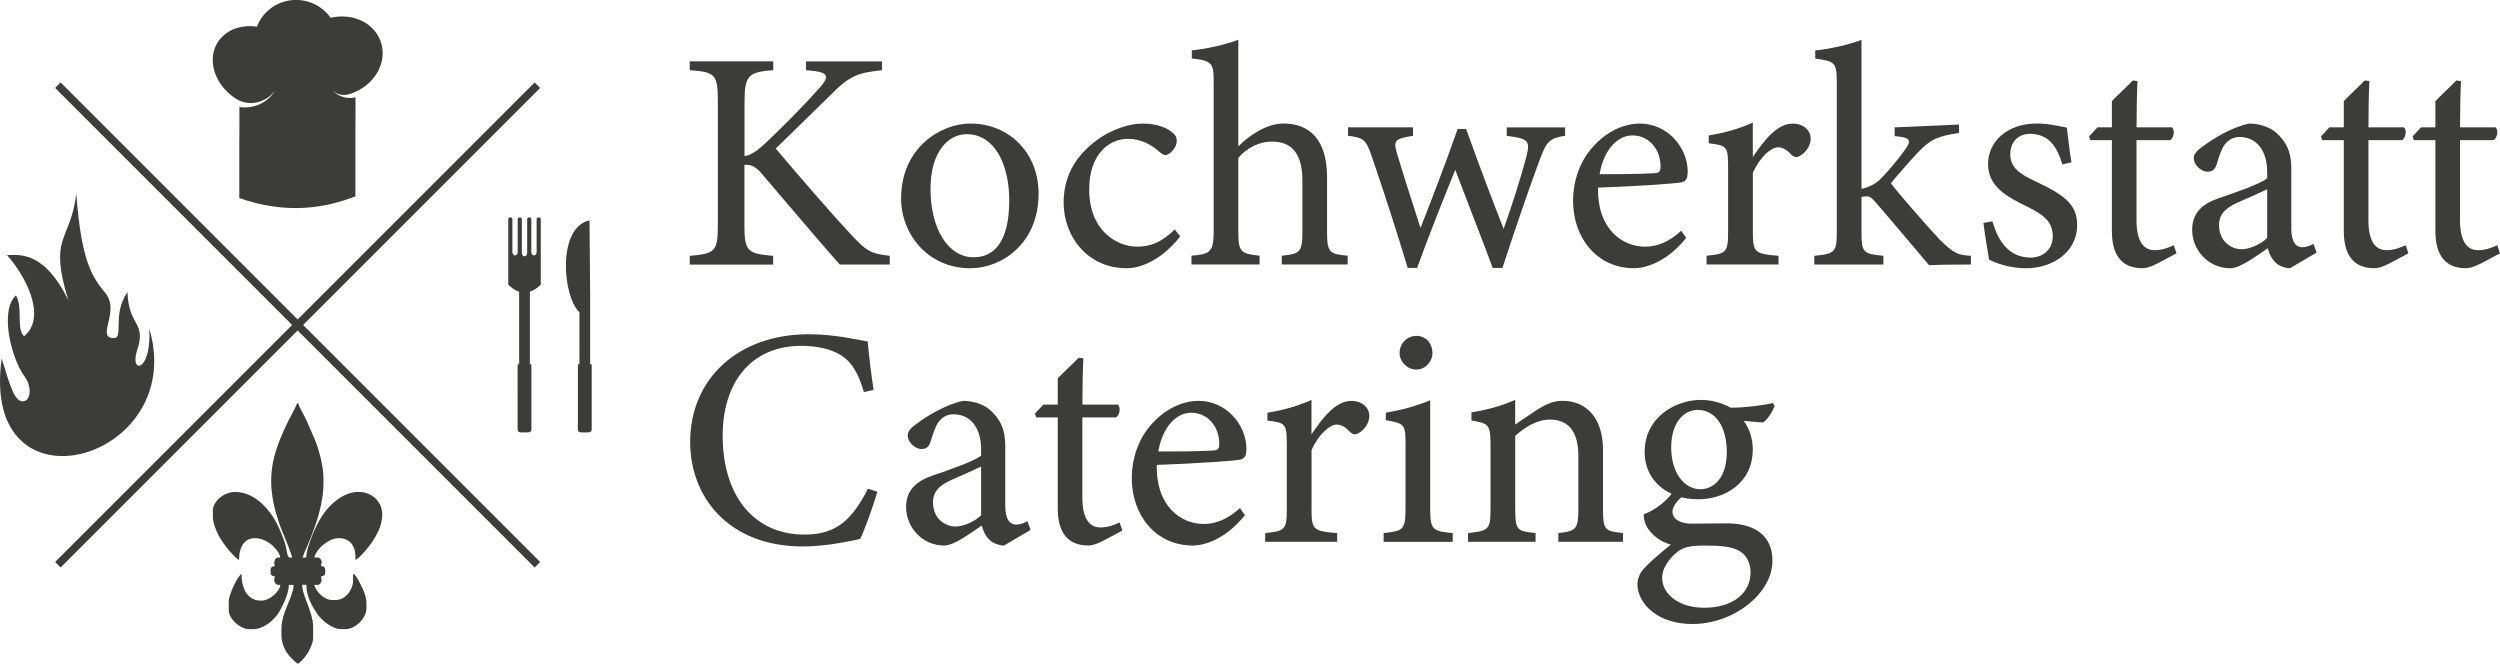
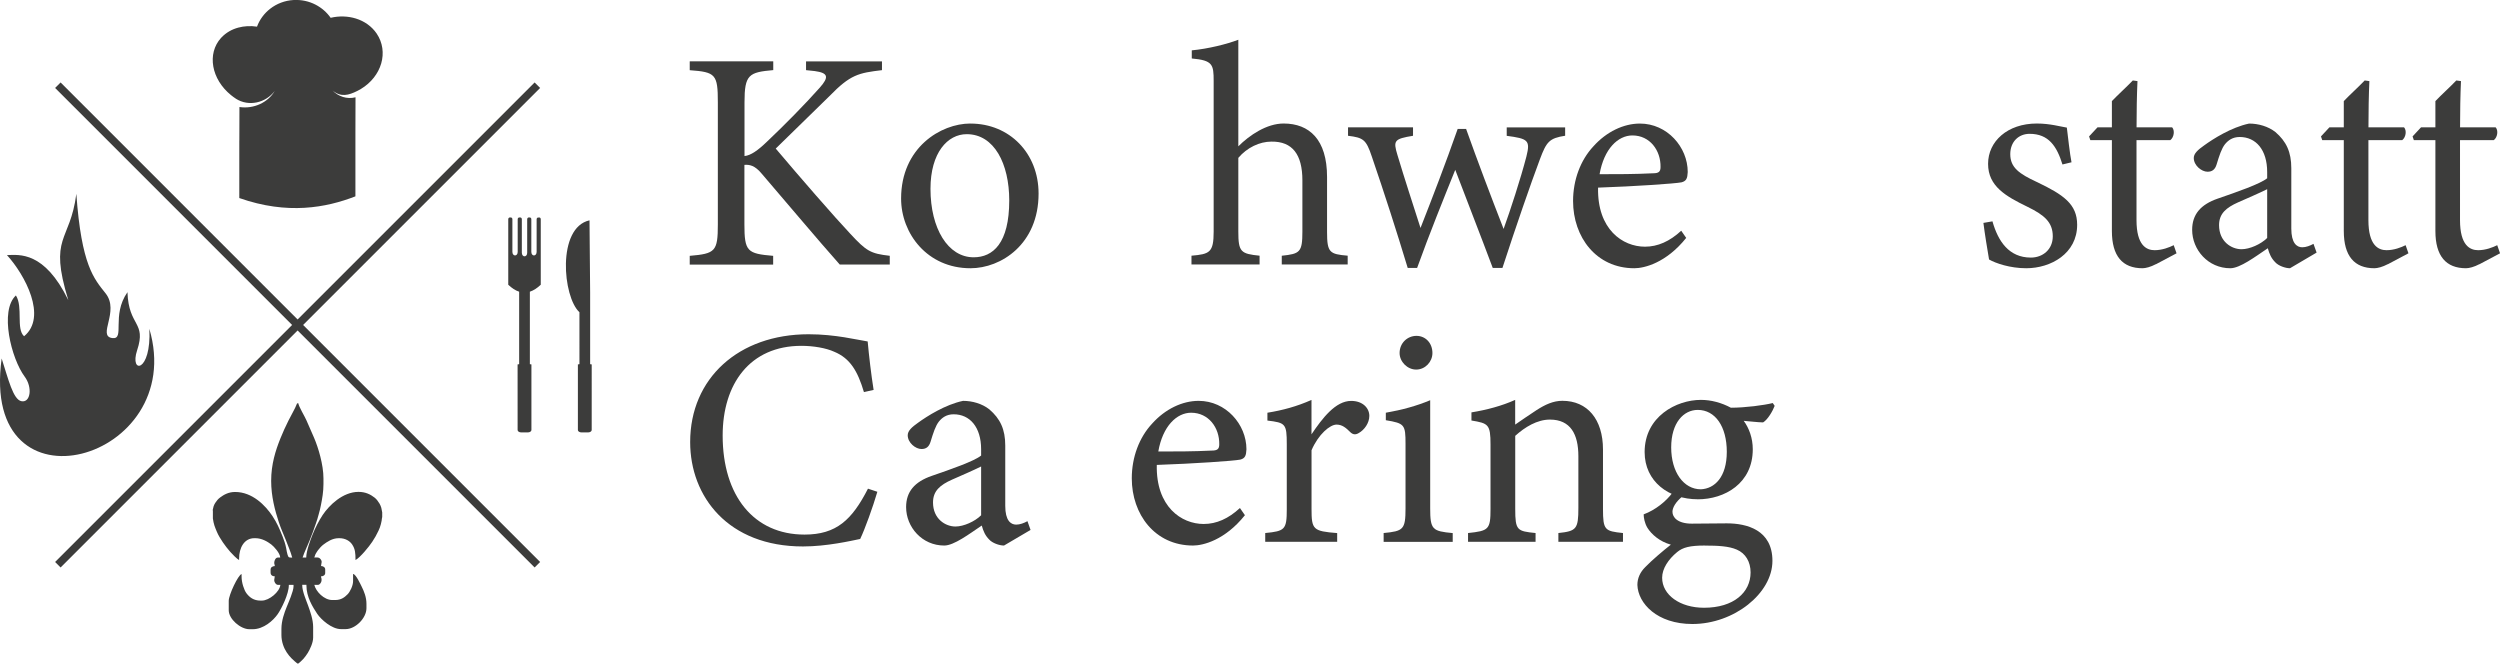
<svg xmlns="http://www.w3.org/2000/svg" version="1.1" id="Ebene_1" x="0px" y="0px" width="513.9px" height="136.44px" viewBox="0 0 513.9 136.44" xml:space="preserve">
  <path fill-rule="evenodd" clip-rule="evenodd" fill="#3C3C3B" d="M11.33,115.52L60.05,66.8L11.33,18.08l1.13-1.13l48.72,48.72  l48.72-48.72l1.13,1.13L62.31,66.8l48.72,48.72l-1.13,1.13L61.18,67.93l-48.72,48.72L11.33,115.52  C11.33,115.52,11.33,115.52,11.33,115.52z M48.47,20.28c2.67,1.72,6.18,0.85,8-1.58c-1.38,2.37-4.3,3.74-7.25,3.3l-0.02,6.87h-0.01  v4.64l0,0v7.2c9.92,3.49,17.87,1.98,23.87-0.35V27.32l0,0L73.08,20c-1.79,0.45-3.55-0.18-4.72-1.4c1.73,1.44,3.3,0.98,5.1,0.09  c0.23-0.11,0.47-0.24,0.71-0.39c2.15-1.29,3.59-3.2,4.19-5.25c0.6-2.07,0.33-4.28-0.93-6.15c-1.02-1.5-2.54-2.55-4.27-3.09  c-1.62-0.5-3.43-0.57-5.19-0.15c-0.79-1.13-1.86-2.06-3.1-2.7C63.54,0.27,62-0.08,60.39,0c-1.84,0.1-3.5,0.75-4.84,1.79  c-1.23,0.95-2.18,2.23-2.72,3.69c-1.33-0.2-2.65-0.13-3.86,0.2c-1.33,0.36-2.52,1.04-3.46,2.04c-0.02,0.02-0.05,0.05-0.07,0.07  c-1.47,1.62-1.97,3.75-1.59,5.89c0.37,2.11,1.62,4.24,3.63,5.87l0,0c0.32,0.26,0.66,0.51,1,0.73l0,0L48.47,20.28z M43.76,104.91  v1.66c0,0,0.1,0.64,0.13,0.76c0.06,0.26,0.1,0.44,0.18,0.68c0.16,0.49,0.31,0.82,0.49,1.26c0.3,0.75,0.82,1.56,1.25,2.21  c0.5,0.75,0.96,1.29,1.53,1.97c0.27,0.32,1.46,1.56,1.81,1.65v-0.29c0-2.16,1.02-4.18,3.15-4.18h0.17c1.35,0,2.49,0.69,3.28,1.28  c0.58,0.44,1.83,1.81,1.85,2.7h-0.49c-0.45,0-0.74,0.61-0.74,1.09c0,0.26,0.11,0.35,0.11,0.66c-0.49,0.04-0.86,0.24-0.86,0.77v0.57  c0,0.5,0.36,0.77,0.86,0.77c0,0.29-0.11,0.5-0.11,0.74v0.09c0,0.39,0.37,0.92,0.74,0.92h0.52c-0.12,1.43-2.29,3.24-3.81,3.24h-0.26  c-1.44,0-2.27-0.68-2.9-1.51c-0.5-0.66-1-2.22-1-3.38V118c-0.71,0.19-2.64,4.28-2.64,5.5v1.95c0,1.8,2.41,3.89,4.24,3.89h0.69  c2.23,0,4.2-1.76,5.13-3.09c0.77-1.1,2.29-4.14,2.29-5.93v-0.09h0.97v0.31c0,0.99-1.06,3.36-1.4,4.21c-0.49,1.2-1.09,2.86-1.09,4.52  v1.26c0,1.41,0.51,2.71,1.08,3.56c0.33,0.5,0.63,0.87,1.04,1.28c0.16,0.16,1.1,1.05,1.27,1.05s0.98-0.84,1.13-0.99  c0.3-0.34,0.65-0.82,0.9-1.22c0.42-0.69,1.1-2.07,1.1-3.14v-2.21c0-1.53-0.62-3.2-1.03-4.36c-0.36-1.03-1.21-2.91-1.21-4.18v-0.11  h0.86v0.14c0,2.35,1.26,4.39,2.22,5.83c0.79,1.17,2.98,3.14,4.88,3.14h0.97c2.01,0,4.27-2.26,4.27-4.3v-0.89  c0-1.38-0.5-2.58-0.96-3.5c-0.28-0.56-1.21-2.61-1.79-2.65v1.49c0,0.94-0.64,2.19-1.11,2.67c-0.63,0.64-1.33,1.2-2.59,1.2h-0.57  c-1.7,0-3.37-1.74-3.7-3.12h0.77c0.36,0,0.72-0.54,0.72-0.92v-0.26c0-0.2-0.11-0.3-0.11-0.57c0.46,0,0.86-0.24,0.86-0.69v-0.74  c0-0.42-0.42-0.69-0.86-0.69l0.13-0.8v-0.12c-0.01-0.28-0.29-0.6-0.47-0.72c-0.25-0.17-0.63-0.11-1.04-0.11  c0.12-0.26,0.14-0.54,0.32-0.82c0.16-0.26,0.25-0.43,0.44-0.68c0.29-0.39,0.71-0.85,1.09-1.14c0.77-0.58,1.85-1.33,3.16-1.33h0.14  c1.22,0,2.14,0.56,2.63,1.29c0.61,0.92,0.69,1.71,0.69,3.2c0.96-0.51,2.81-2.79,3.44-3.75c0.52-0.78,0.87-1.4,1.29-2.29  c0.17-0.35,0.39-0.92,0.48-1.32c0.06-0.23,0.11-0.47,0.16-0.72c0.02-0.13,0.07-0.7,0.12-0.77v-0.94c0,0-0.14-0.81-0.19-0.96  c-0.1-0.28-0.19-0.57-0.34-0.81c-0.28-0.46-0.61-0.93-1.01-1.25c-0.83-0.65-1.86-1.2-3.33-1.2c-3.24,0-6.04,2.76-7.37,4.75  c-0.78,1.17-1.51,2.62-2.07,4.01c-0.42,1.03-1.31,3.4-1.31,4.73H62.2c0.12-0.24,0.21-0.63,0.33-0.9c0.12-0.29,0.24-0.57,0.36-0.84  c0.25-0.55,0.5-1.13,0.73-1.71c0.24-0.59,0.44-1.16,0.68-1.75c0.24-0.58,0.39-1.2,0.63-1.78c0.22-0.54,0.4-1.28,0.57-1.86  c0.18-0.61,0.35-1.3,0.47-1.93c0.26-1.32,0.52-2.74,0.52-4.32v-1.17c0-2.83-1.07-6.35-1.94-8.37c-0.52-1.22-1.04-2.37-1.57-3.59  c-0.31-0.73-1.6-2.86-1.65-3.47h-0.26c-0.15,0.31-0.25,0.62-0.41,0.94c-0.15,0.31-0.3,0.57-0.45,0.87  c-0.29,0.59-0.62,1.16-0.92,1.75c-0.59,1.18-1.14,2.38-1.65,3.65c-0.99,2.46-1.9,5.3-1.9,8.73c0,3.18,0.78,6.08,1.57,8.48  c0.4,1.21,0.94,2.45,1.42,3.62c0.25,0.61,0.46,1.21,0.71,1.81c0.12,0.29,0.23,0.62,0.34,0.92c0.07,0.2,0.23,0.8,0.29,0.94  c-0.75,0-0.77-0.03-0.97-0.63c-0.14-0.42-0.18-0.83-0.27-1.3c-0.18-0.9-0.44-1.63-0.74-2.41c-0.64-1.62-1.19-2.85-2.09-4.21  c-1.44-2.17-4.12-4.94-7.67-4.94c-1.34,0-2.3,0.55-3.08,1.13c-0.43,0.32-0.7,0.66-0.99,1.1c-0.13,0.19-0.27,0.47-0.35,0.71  c-0.03,0.08-0.19,0.83-0.2,0.83l0,0L43.76,104.91z M14.02,61.66c-4.89-10.03-10.05-9.3-12.59-9.22c3.7,4.05,8.35,12.72,3.52,16.68  c-1.69-1.52-0.17-5.98-1.68-8.39c-3.39,3.13-0.98,12.94,1.8,16.69c1.67,2.25,1.19,5.42-0.67,5.05c-1.71-0.34-2.68-4.52-4.06-8.78  c-4.57,33.12,38.39,21.07,30.36-6.1c0.45,9.05-4.15,9.35-2.51,4.4c1.95-5.88-1.76-4.81-1.99-11.93c-3.37,4.81-0.43,9.8-3.13,9.43  c-3.14-0.43,1.57-5.47-1.36-9.18c-2.39-3.02-4.97-5.74-6.02-20.46c-1.31,10.08-5.73,8.53-1.66,21.81l0,0L14.02,61.66z M110.84,44.71  h-0.21c-0.17,0-0.32,0.16-0.32,0.36v6.7l0,0c0,0.98-1.09,0.99-1.09,0l0,0v-6.71c0-0.2-0.14-0.36-0.32-0.36h-0.21  c-0.17,0-0.32,0.16-0.32,0.36v6.9c0,0.49-0.27,0.73-0.55,0.73l0,0c-0.27,0-0.54-0.25-0.55-0.73v-6.9c0-0.2-0.14-0.36-0.32-0.36  h-0.21c-0.17,0-0.32,0.16-0.32,0.36v6.71c0,0.99-1.09,0.98-1.09,0v-6.71c0-0.2-0.14-0.36-0.32-0.36h-0.21  c-0.18,0-0.32,0.16-0.32,0.36v7.11l0,0v6.36c0.73,0.69,1.47,1.19,2.24,1.43v14.9l-0.32,0.05V88.4c0,0.27,0.34,0.49,0.76,0.49h1.32  c0.42,0,0.76-0.22,0.76-0.49V74.91l-0.32-0.05v-14.9c0.77-0.25,1.51-0.74,2.24-1.43v-6.36l0,0v-7.11c0-0.2-0.14-0.36-0.32-0.36l0,0  L110.84,44.71z M121.18,45.29l0.13,14.9v14.67l0.32,0.05V88.4c0,0.27-0.34,0.49-0.76,0.49h-0.1h-0.56h-0.52h-0.14  c-0.42,0-0.76-0.22-0.76-0.49V74.91l0.32-0.05V64.18C115.68,61.06,114.44,46.79,121.18,45.29L121.18,45.29z" />
  <g>
    <path fill="#3C3C3B" d="M141.8,12.61h17.15v1.8c-5.01,0.45-5.91,0.9-5.91,6.62v11.05c1.29-0.13,2.76-1.16,4.62-2.96   c3.6-3.4,7.9-7.77,10.86-11.11c1.93-2.18,1.73-3.02-1.03-3.4l-1.8-0.19v-1.8h15.61v1.8c-4.82,0.58-6.49,0.9-10.79,5.33   c-1.93,1.86-6.94,6.75-11.05,10.79c4.88,5.78,12.01,14,15.35,17.54c3.28,3.53,4.11,4.05,8.09,4.5v1.8h-10.28   c-4.95-5.59-10.15-11.82-16-18.63c-1.48-1.8-2.57-1.93-3.6-1.86V46.1c0,5.59,0.58,6.04,5.91,6.49v1.8h-17.15v-1.8   c5.27-0.45,5.78-0.9,5.78-6.49V21.05c0-5.78-0.45-6.23-5.78-6.62v-1.8L141.8,12.61z" />
    <path fill="#3C3C3B" d="M199.49,25.4c8.03,0,14,6.1,14,14.39c0,10.41-7.71,15.35-14,15.35c-8.87,0-14.26-7.13-14.26-14.33   c0-10.47,8.16-15.42,14.26-15.42V25.4z M198.72,27.58c-3.92,0-7.45,3.79-7.45,11.24c0,8.16,3.6,14.07,8.87,14.07   c3.98,0,7.32-2.89,7.32-11.69C207.46,33.68,204.38,27.58,198.72,27.58z" />
-     <path fill="#3C3C3B" d="M242.6,48.59c-2.83,3.73-7.13,6.55-10.98,6.55c-8.16,0-12.98-6.62-12.98-13.49c0-5.08,2.18-9.31,6.49-12.59   c3.4-2.63,7.26-3.66,9.76-3.66c2.89,0,5.01,0.9,5.97,1.73c0.9,0.71,1.03,1.16,1.03,1.86c0,1.54-1.61,2.89-2.31,2.89   c-0.32,0-0.58-0.13-1.22-0.64c-1.99-1.8-4.18-2.7-6.49-2.7c-4.24,0-7.97,3.6-7.97,10.28c-0.06,8.93,6.04,11.88,9.76,11.88   c2.7,0,4.88-0.71,7.84-3.53l1.09,1.41L242.6,48.59z" />
    <path fill="#3C3C3B" d="M263.48,54.37v-1.8c3.73-0.39,4.24-0.71,4.24-4.95V37.08c0-5.33-2.06-8.03-6.36-7.97   c-2.44,0-5.01,1.22-6.81,3.34v15.16c0,4.18,0.51,4.56,4.37,4.95v1.8h-14v-1.8c3.73-0.32,4.56-0.64,4.56-4.95V16.65   c0-3.4-0.19-4.24-4.5-4.63v-1.67c3.4-0.32,7.26-1.29,9.57-2.18v21.91c2.31-2.31,5.85-4.69,9.31-4.69c5.27,0,8.93,3.28,8.93,10.98   v11.31c0,4.24,0.51,4.56,4.24,4.88v1.8h-13.55V54.37z" />
    <path fill="#3C3C3B" d="M321.75,27.9c-3.28,0.51-3.85,1.22-5.2,4.82c-1.86,4.95-4.95,13.88-7.71,22.36h-1.99   c-2.57-6.87-5.2-13.55-7.71-20.17c-2.38,5.91-5.27,13.04-7.84,20.17h-1.93c-2.31-7.64-4.75-15.22-7.39-22.93   c-1.16-3.47-1.73-3.85-4.88-4.24v-1.73h13.36v1.73c-3.85,0.64-4.11,0.96-3.21,3.92c1.48,4.95,3.21,10.21,4.75,15.03   c2.57-6.55,5.14-13.23,7.64-20.36h1.73c2.38,6.68,5.01,13.62,7.71,20.56c1.41-3.92,3.47-10.21,4.69-14.9   c0.84-3.34,0.32-3.66-4.05-4.24v-1.73h12.01v1.73L321.75,27.9z" />
    <path fill="#3C3C3B" d="M346.61,48.91c-4.11,5.14-8.61,6.23-10.66,6.23c-7.84,0-12.59-6.42-12.59-13.81   c0-4.37,1.54-8.42,4.17-11.24c2.7-3.02,6.23-4.69,9.57-4.69c5.59,0,9.83,4.82,9.83,9.96c-0.06,1.28-0.26,1.86-1.28,2.12   c-1.29,0.26-9.51,0.83-17.15,1.09c-0.19,8.61,5.08,12.14,9.64,12.14c2.63,0,5.08-1.09,7.45-3.28l1.03,1.48L346.61,48.91z    M335.56,27.84c-2.96,0-5.85,2.76-6.75,7.97c3.6,0,7.2,0,10.99-0.19c1.16,0,1.54-0.32,1.54-1.29   C341.4,30.93,339.16,27.84,335.56,27.84z" />
-     <path fill="#3C3C3B" d="M365.57,54.37H350.8v-1.8c4.05-0.39,4.43-0.71,4.43-4.88V34.33c0-4.24-0.26-4.43-3.98-4.88v-1.61   c3.15-0.51,6.04-1.29,9.06-2.63v7.07c2.25-3.34,4.95-6.87,8.16-6.87c2.38,0,3.73,1.48,3.73,3.08c0,1.48-1.03,2.89-2.18,3.53   c-0.64,0.39-1.16,0.32-1.67-0.13c-0.96-0.96-1.73-1.61-2.89-1.61c-1.35,0-3.73,1.99-5.14,5.27v12.08c0,4.24,0.32,4.56,5.27,4.95   v1.8L365.57,54.37z" />
-     <path fill="#3C3C3B" d="M405.14,54.37c-3.47,0-7.26,0.06-8.61,0.13c-0.39-0.45-10.47-12.4-10.86-12.78   c-0.9-1.03-1.29-1.35-1.86-1.35c-0.26,0-0.77,0-1.16,0.13v7.13c0,4.3,0.32,4.56,4.5,4.95v1.8h-14.2v-1.8   c4.3-0.39,4.62-0.83,4.62-4.95V16.92c0-4.18-0.45-4.3-4.43-4.88v-1.67c3.34-0.32,7.2-1.29,9.51-2.18v30.64   c1.93-0.45,3.15-1.22,4.11-2.25c1.48-1.48,3.85-4.37,4.95-5.97c1.35-1.86,0.83-2.38-2.25-2.63v-1.8l13.23-0.58v1.73   c-4.5,0.71-5.78,1.22-8.54,4.11c-1.22,1.28-4.11,4.56-5.46,6.23c1.29,1.8,7.84,9.25,9.96,11.5c3.08,3.08,3.98,3.28,6.49,3.4   L405.14,54.37L405.14,54.37z" />
    <path fill="#3C3C3B" d="M423.96,33.81c-1.16-3.73-2.83-6.3-6.75-6.3c-2.25,0-3.98,1.61-3.98,4.18c0,2.76,1.86,4.05,5.46,5.72   c5.52,2.63,8.29,4.56,8.29,8.8c0,5.91-5.4,8.93-10.47,8.93c-3.34,0-6.3-1.03-7.64-1.8c-0.32-1.86-0.9-5.4-1.16-7.52l1.86-0.32   c1.16,4.11,3.4,7.45,7.9,7.45c2.44,0,4.5-1.67,4.5-4.37c0-2.89-1.73-4.37-5.14-6.04c-4.5-2.18-8.16-4.24-8.16-8.86   s3.98-8.29,10.02-8.29c2.7,0,4.88,0.64,6.17,0.84c0.19,1.54,0.64,5.59,0.96,7.13L423.96,33.81L423.96,33.81z" />
    <path fill="#3C3C3B" d="M443.17,54.3c-1.09,0.58-2.12,0.84-2.76,0.84c-4.11,0-6.29-2.51-6.29-7.64V28.81h-4.43l-0.26-0.77   l1.73-1.86h2.96v-5.4c1.22-1.28,3.08-2.96,4.3-4.24l0.96,0.13c-0.13,2.7-0.19,6.42-0.19,9.51h7.32c0.58,0.64,0.38,2.06-0.39,2.63   h-6.94v16.45c0,5.2,2.06,6.17,3.73,6.17c1.54,0,3.02-0.58,3.92-1.03l0.58,1.67l-4.24,2.25L443.17,54.3z" />
    <path fill="#3C3C3B" d="M470.73,55.14c-0.96,0-2.38-0.51-3.02-1.22c-0.83-0.83-1.22-1.73-1.54-2.89c-2.57,1.73-5.72,4.11-7.71,4.11   c-4.56,0-7.84-3.79-7.84-7.9c0-3.15,1.73-5.2,5.27-6.42c3.92-1.35,8.74-3.02,10.15-4.18v-1.28c0-4.56-2.31-7.2-5.65-7.2   c-1.48,0-2.38,0.71-3.02,1.48c-0.71,0.9-1.16,2.31-1.73,4.18c-0.32,1.03-0.9,1.48-1.86,1.48c-1.22,0-2.83-1.28-2.83-2.83   c0-0.9,0.83-1.67,2.12-2.57c1.86-1.35,5.59-3.73,9.25-4.5c1.93,0,3.92,0.58,5.4,1.73c2.25,1.93,3.28,4.11,3.28,7.45v12.4   c0,2.96,1.09,3.85,2.25,3.85c0.77,0,1.61-0.32,2.31-0.71l0.64,1.8l-5.46,3.21L470.73,55.14z M466.04,38.89   c-1.41,0.71-4.5,2.06-5.97,2.7c-2.44,1.09-3.92,2.31-3.92,4.69c0,3.4,2.57,4.95,4.62,4.95c1.67,0,3.98-1.03,5.27-2.31V38.9   L466.04,38.89z" />
    <path fill="#3C3C3B" d="M490.84,54.3c-1.09,0.58-2.12,0.84-2.76,0.84c-4.11,0-6.29-2.51-6.29-7.64V28.81h-4.43l-0.26-0.77   l1.73-1.86h2.96v-5.4c1.22-1.28,3.08-2.96,4.3-4.24l0.96,0.13c-0.13,2.7-0.19,6.42-0.19,9.51h7.32c0.58,0.64,0.38,2.06-0.39,2.63   h-6.94v16.45c0,5.2,2.06,6.17,3.73,6.17c1.54,0,3.02-0.58,3.92-1.03l0.58,1.67l-4.24,2.25L490.84,54.3z" />
    <path fill="#3C3C3B" d="M509.67,54.3c-1.09,0.58-2.12,0.84-2.76,0.84c-4.11,0-6.29-2.51-6.29-7.64V28.81h-4.43l-0.26-0.77   l1.73-1.86h2.96v-5.4c1.22-1.28,3.08-2.96,4.3-4.24l0.96,0.13c-0.13,2.7-0.19,6.42-0.19,9.51h7.32c0.58,0.64,0.38,2.06-0.39,2.63   h-6.94v16.45c0,5.2,2.06,6.17,3.73,6.17c1.54,0,3.02-0.58,3.92-1.03l0.58,1.67l-4.24,2.25L509.67,54.3z" />
    <path fill="#3C3C3B" d="M180.35,101.09c-0.9,3.08-2.57,7.71-3.53,9.7c-1.86,0.38-6.87,1.54-11.76,1.54   c-15.35,0-23.19-10.21-23.19-21.46c0-13.11,9.96-22.16,24.35-22.16c5.52,0,10.02,1.16,12.14,1.48c0.26,2.89,0.71,6.75,1.22,9.96   l-1.99,0.45c-1.28-4.3-2.83-6.94-6.1-8.29c-1.67-0.77-4.3-1.22-6.75-1.22c-10.6,0-16.19,7.84-16.19,18.44   c0,12.4,6.42,20.36,16.83,20.36c6.55,0,9.76-3.02,13.04-9.44L180.35,101.09L180.35,101.09z" />
    <path fill="#3C3C3B" d="M206.37,112.14c-0.96,0-2.38-0.51-3.02-1.22c-0.83-0.83-1.22-1.73-1.54-2.89   c-2.57,1.73-5.72,4.11-7.71,4.11c-4.56,0-7.84-3.79-7.84-7.9c0-3.15,1.73-5.2,5.27-6.42c3.92-1.35,8.74-3.02,10.15-4.18v-1.28   c0-4.56-2.31-7.2-5.65-7.2c-1.48,0-2.38,0.71-3.02,1.48c-0.71,0.9-1.16,2.31-1.73,4.18c-0.32,1.03-0.9,1.48-1.86,1.48   c-1.22,0-2.83-1.29-2.83-2.83c0-0.9,0.83-1.67,2.12-2.57c1.86-1.35,5.59-3.73,9.25-4.5c1.93,0,3.92,0.58,5.4,1.74   c2.25,1.93,3.28,4.11,3.28,7.45v12.4c0,2.96,1.09,3.85,2.25,3.85c0.77,0,1.61-0.32,2.31-0.71l0.64,1.8l-5.46,3.21L206.37,112.14z    M201.68,95.89c-1.41,0.71-4.5,2.06-5.97,2.7c-2.44,1.09-3.92,2.31-3.92,4.69c0,3.41,2.57,4.95,4.62,4.95   c1.67,0,3.98-1.03,5.27-2.31V95.9V95.89z" />
-     <path fill="#3C3C3B" d="M226.48,111.3c-1.09,0.58-2.12,0.83-2.76,0.83c-4.11,0-6.29-2.5-6.29-7.64V85.8H213l-0.26-0.77l1.73-1.86   h2.96v-5.4c1.22-1.28,3.08-2.96,4.3-4.24l0.96,0.13c-0.13,2.7-0.19,6.42-0.19,9.51h7.32c0.58,0.64,0.38,2.06-0.39,2.63h-6.94v16.45   c0,5.2,2.06,6.17,3.73,6.17c1.54,0,3.02-0.58,3.92-1.03l0.58,1.67l-4.24,2.25L226.48,111.3z" />
    <path fill="#3C3C3B" d="M255.9,105.91c-4.11,5.14-8.61,6.23-10.66,6.23c-7.84,0-12.59-6.42-12.59-13.81   c0-4.37,1.54-8.42,4.17-11.24c2.7-3.02,6.23-4.69,9.57-4.69c5.59,0,9.83,4.82,9.83,9.96c-0.06,1.28-0.26,1.86-1.28,2.12   c-1.29,0.26-9.51,0.83-17.15,1.09c-0.19,8.61,5.08,12.14,9.64,12.14c2.63,0,5.08-1.09,7.45-3.28l1.03,1.48L255.9,105.91z    M244.85,84.84c-2.96,0-5.85,2.76-6.75,7.97c3.6,0,7.2,0,10.99-0.19c1.16,0,1.54-0.32,1.54-1.29   C250.69,87.93,248.45,84.84,244.85,84.84z" />
    <path fill="#3C3C3B" d="M274.85,111.37h-14.77v-1.8c4.05-0.39,4.43-0.71,4.43-4.88V91.33c0-4.24-0.26-4.43-3.98-4.88v-1.61   c3.15-0.51,6.04-1.29,9.06-2.63v7.07c2.25-3.34,4.95-6.87,8.16-6.87c2.38,0,3.73,1.48,3.73,3.08c0,1.48-1.03,2.89-2.18,3.53   c-0.64,0.39-1.16,0.32-1.67-0.13c-0.96-0.96-1.73-1.61-2.89-1.61c-1.35,0-3.73,1.99-5.14,5.27v12.08c0,4.24,0.32,4.56,5.27,4.95   v1.8L274.85,111.37z" />
    <path fill="#3C3C3B" d="M284.42,111.37v-1.8c4.05-0.39,4.5-0.71,4.5-5.08V91.26c0-3.98-0.19-4.24-4.05-4.88v-1.54   c3.34-0.58,6.36-1.41,9.12-2.57v22.23c0,4.37,0.45,4.69,4.63,5.08v1.8h-14.2V111.37z M291.1,75.97c-1.8,0-3.4-1.61-3.4-3.4   c0-2.06,1.61-3.53,3.47-3.53s3.28,1.48,3.28,3.53c0,1.8-1.48,3.4-3.34,3.4H291.1z" />
    <path fill="#3C3C3B" d="M320.34,111.37v-1.8c3.73-0.39,4.11-0.83,4.11-5.2v-10.6c0-4.5-1.61-7.52-5.85-7.52   c-2.63,0-5.14,1.54-7.13,3.34v15.03c0,4.43,0.39,4.56,4.18,4.95v1.8h-13.88v-1.8c4.24-0.45,4.62-0.71,4.62-4.95V91.39   c0-4.18-0.45-4.37-3.92-4.95v-1.67c3.15-0.51,6.29-1.35,8.99-2.57v5.08c1.29-0.9,2.7-1.86,4.37-2.96c1.8-1.16,3.47-1.93,5.33-1.93   c5.14,0,8.35,3.79,8.35,10.02v12.21c0,4.37,0.38,4.56,4.11,4.95v1.8h-13.3H320.34z" />
    <path fill="#3C3C3B" d="M345.91,101.99c-1.54,1.22-2.12,2.44-2.12,3.21c0,1.16,1.09,2.44,3.98,2.44c2.38,0,5.07-0.06,7.19-0.06   c4.11,0,9.38,1.35,9.38,7.71c0,6.68-7.9,12.98-16.45,12.98c-7.26,0-11.18-4.24-11.31-8.03c0-1.41,0.58-2.63,1.61-3.66   c1.29-1.35,3.79-3.47,5.27-4.62c-2.31-0.64-3.98-2.12-4.82-3.47c-0.58-0.96-0.77-2.12-0.77-2.76c2.44-0.9,4.63-2.7,5.91-4.43   l2.12,0.71L345.91,101.99z M348.99,102.63c-5.97,0-10.92-3.66-10.92-9.7c0-7.32,6.55-10.73,11.56-10.73c2.12,0,4.24,0.58,6.17,1.61   c2.96,0,6.81-0.51,8.61-0.96l0.39,0.58c-0.39,1.03-1.41,2.83-2.38,3.4c-0.96,0-3.08-0.26-3.98-0.32c1.09,1.48,1.86,3.53,1.86,5.85   c0,7-5.78,10.28-11.31,10.28L348.99,102.63z M350.47,112.14c-3.15,0-4.56,0.39-5.72,1.35c-1.8,1.48-3.08,3.4-3.08,5.27   c0,3.53,3.66,6.17,8.61,6.17c6.1,0,9.57-3.15,9.57-7.26c0-2.18-1.03-3.92-2.83-4.69c-1.61-0.71-3.85-0.83-6.55-0.83L350.47,112.14z    M348.99,84.26c-2.89,0-5.46,2.63-5.46,7.71s2.57,8.61,6.1,8.61c2.83-0.13,5.33-2.51,5.33-7.71S352.58,84.26,348.99,84.26z" />
  </g>
</svg>